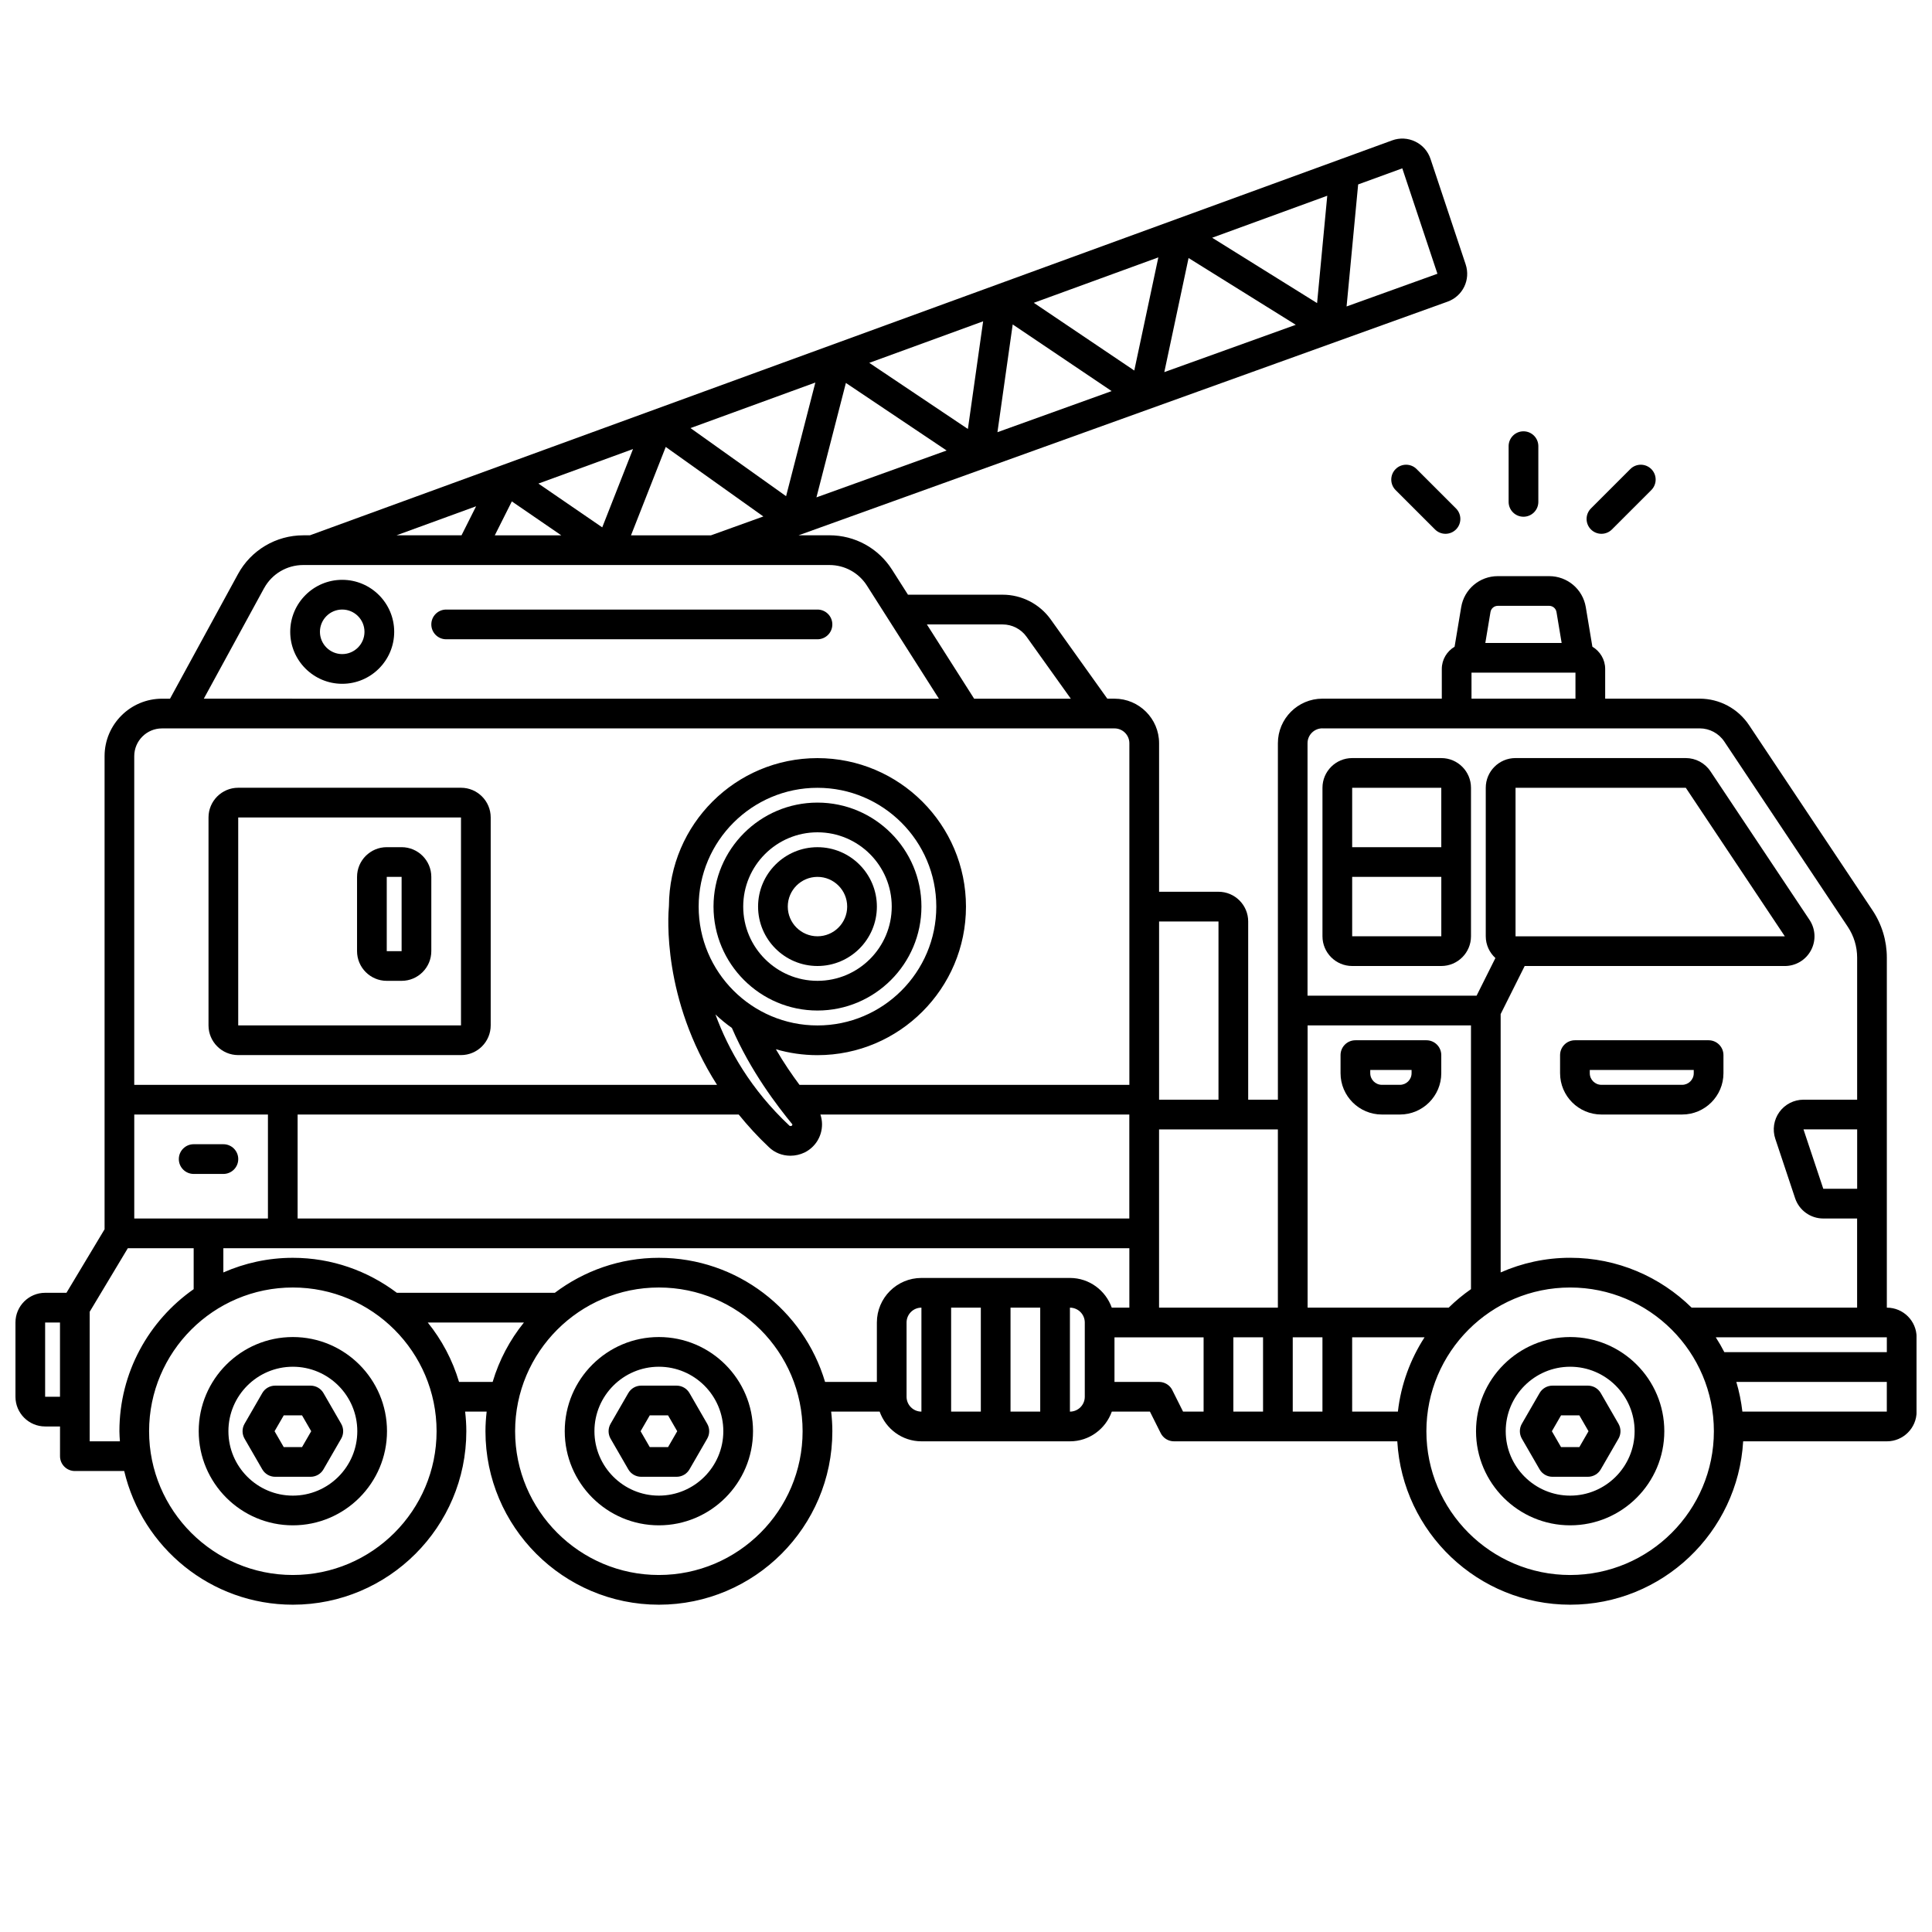
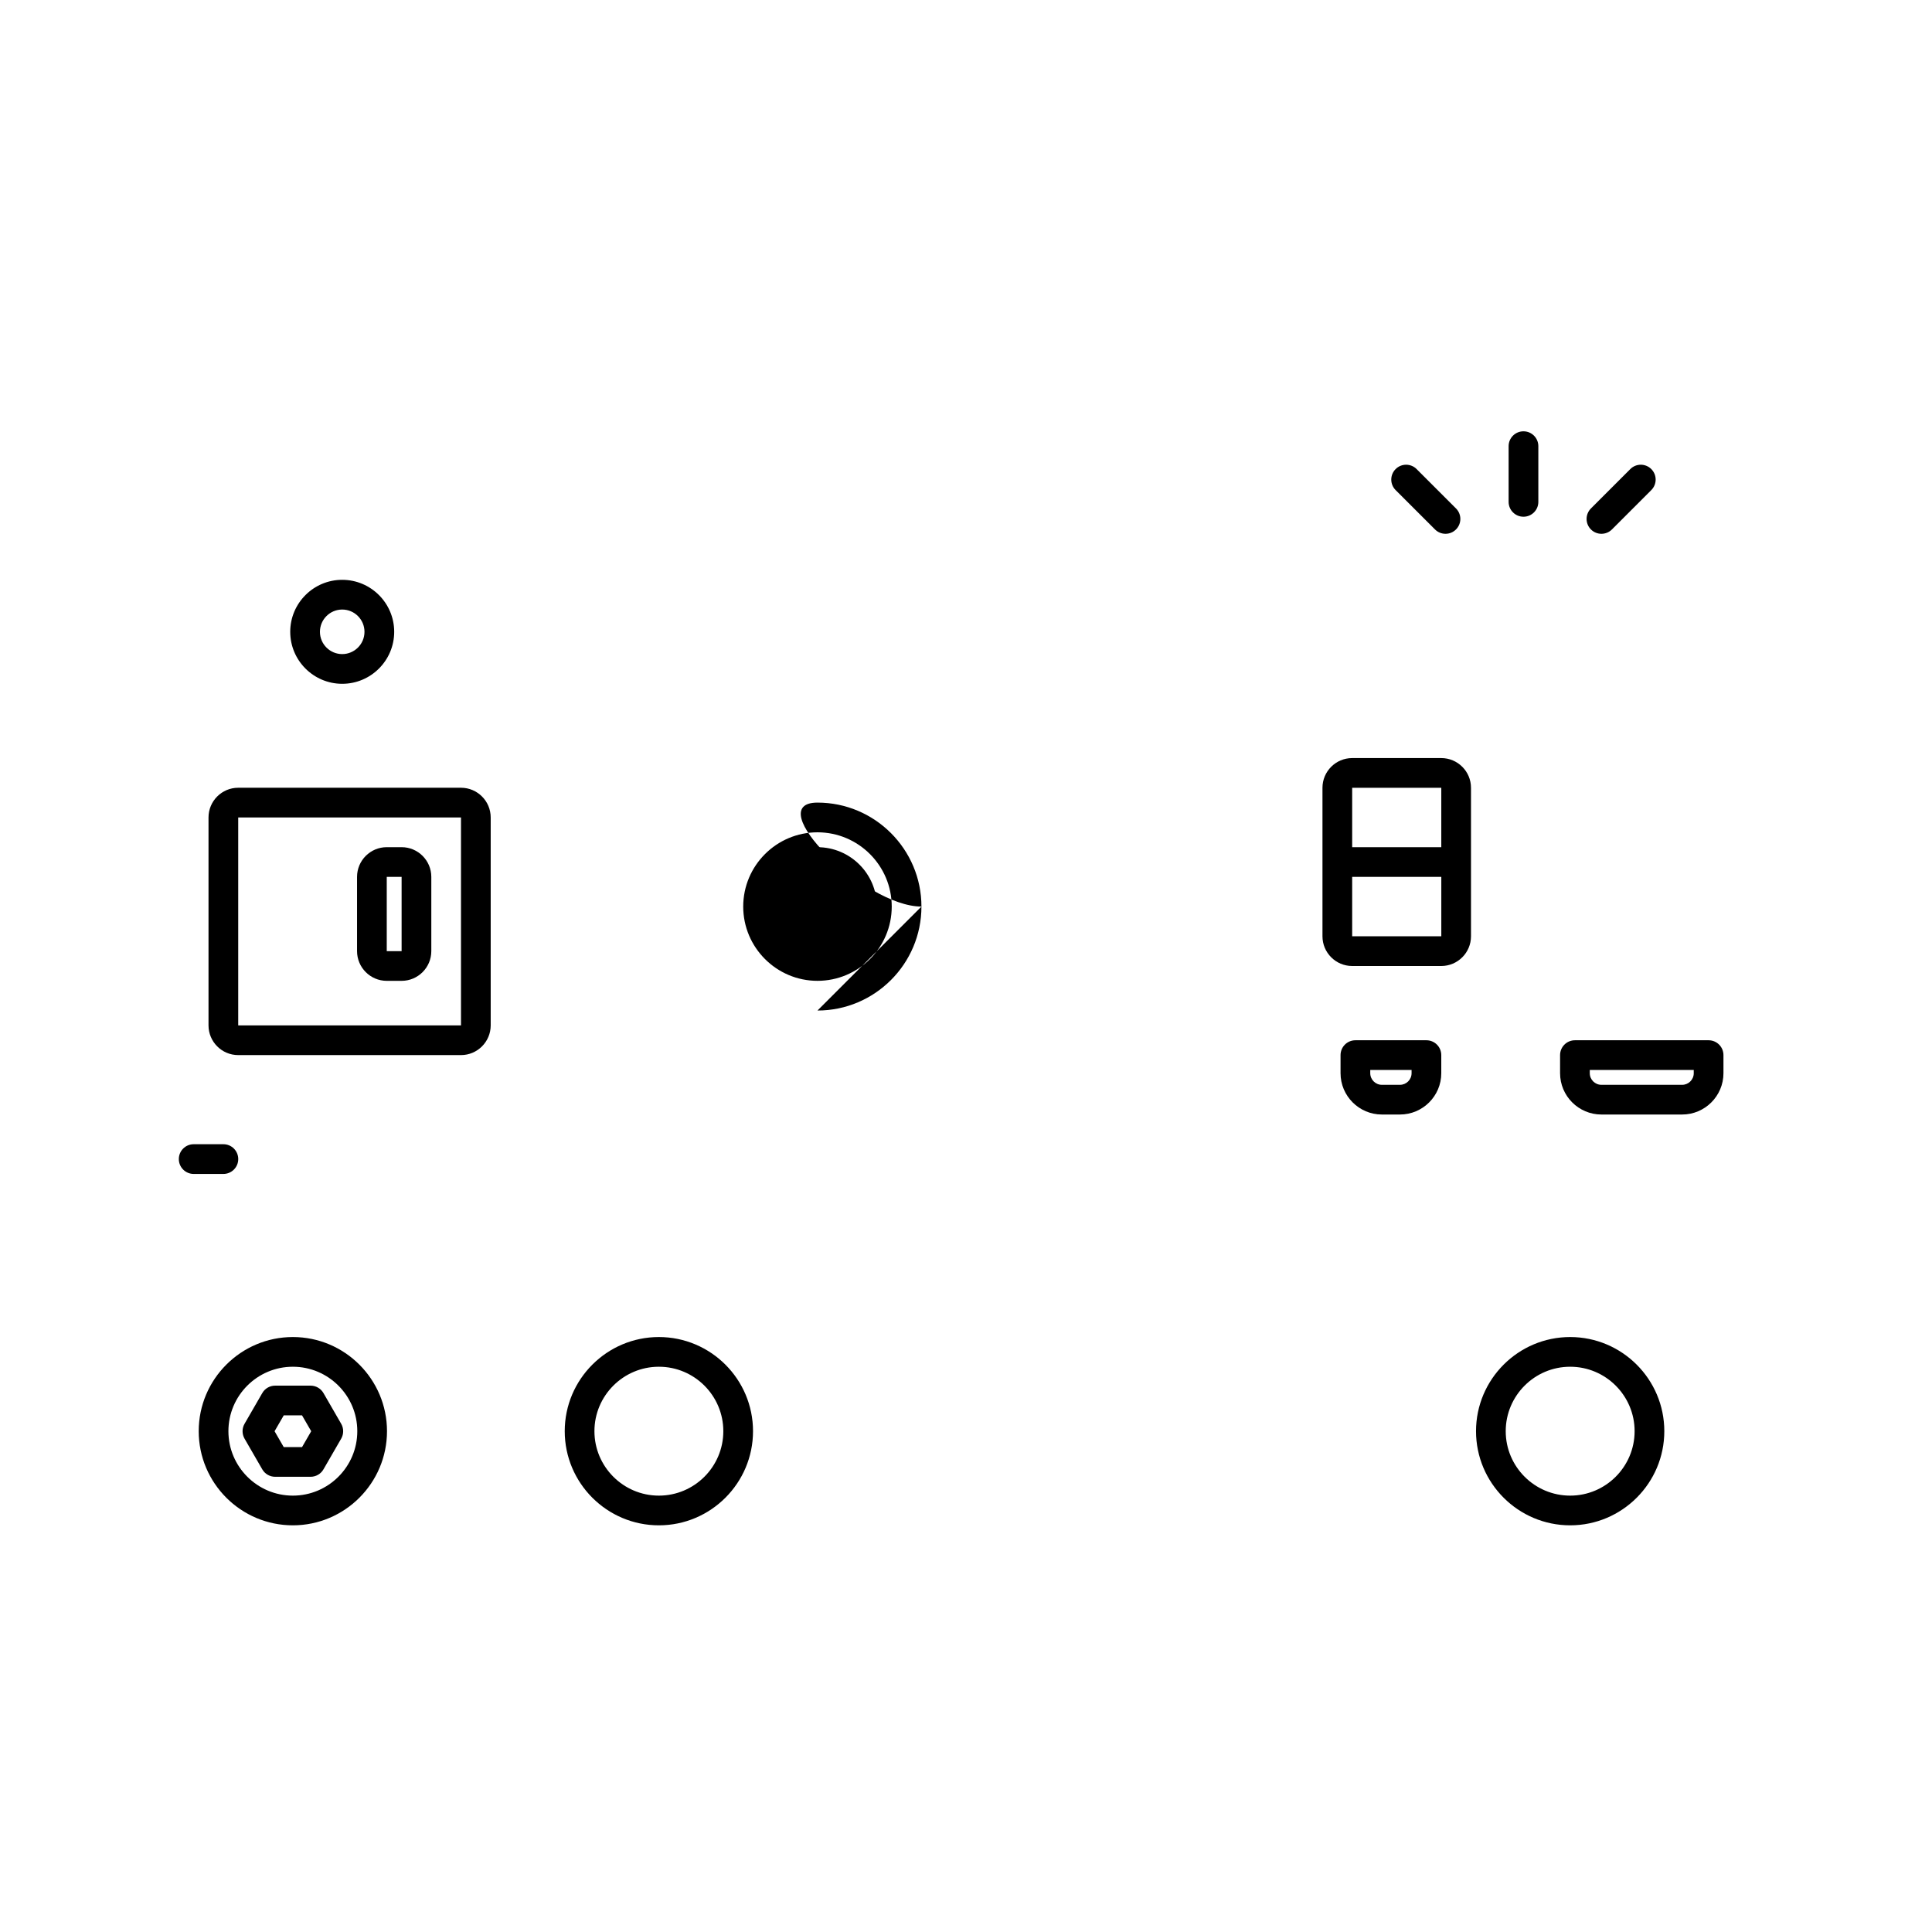
<svg xmlns="http://www.w3.org/2000/svg" width="800px" height="800px" version="1.1" viewBox="144 144 512 512">
  <defs>
    <clipPath id="a">
-       <path d="m148.09 180h503.81v390h-503.81z" />
-     </clipPath>
+       </clipPath>
  </defs>
  <path d="m596.8 419.68h-35.426c-2.172 0-3.938 1.758-3.938 3.938v4.793c0 6.039 4.918 10.949 10.953 10.949h21.391c6.039 0 10.953-4.914 10.953-10.949v-4.793c0-2.176-1.762-3.938-3.938-3.938zm-3.938 8.73c0 1.699-1.383 3.078-3.082 3.078h-21.391c-1.699 0-3.082-1.383-3.082-3.078v-0.859h27.551v0.859z" />
  <path d="m522.02 419.68h-18.824c-2.172 0-3.938 1.758-3.938 3.938v4.793c0 6.039 4.918 10.949 10.953 10.949h4.789c6.039 0 10.953-4.914 10.953-10.949v-4.793c0-2.176-1.762-3.938-3.938-3.938zm-3.938 8.73c0 1.699-1.383 3.078-3.082 3.078h-4.789c-1.699 0-3.082-1.383-3.082-3.078v-0.859h10.953z" />
  <g clip-path="url(#a)">
    <path d="m644.03 490.53v-92.734c0-4.492-1.316-8.836-3.805-12.566l-32.711-49.066c-2.93-4.387-7.824-7.012-13.098-7.012h-25.027v-7.871c0-2.516-1.371-4.695-3.391-5.898l-1.746-10.48c-0.797-4.762-4.875-8.219-9.707-8.219h-13.609c-4.828 0-8.91 3.457-9.707 8.223l-1.746 10.477c-2.019 1.199-3.391 3.387-3.391 5.898v7.871h-31.629c-6.512 0-11.809 5.297-11.809 11.809v94.465h-7.871v-47.23c0-4.34-3.531-7.871-7.871-7.871h-15.742v-39.359c0-6.512-5.297-11.809-11.809-11.809h-1.91l-15-21c-2.934-4.106-7.691-6.555-12.734-6.555h-25.094l-4.219-6.629c-3.629-5.707-9.836-9.117-16.602-9.117h-8.168l0.414-0.148h0.012l171.55-61.762c4.051-1.461 6.16-5.809 4.801-9.898l-9.312-27.938c-0.68-2.039-2.117-3.672-4.051-4.602-1.934-0.93-4.102-1.039-6.117-0.305l-286.81 104.66h-1.766c-7.207 0-13.828 3.934-17.277 10.258l-18.02 33.039h-2.113c-8.398 0-15.23 6.828-15.23 15.227v125.38l-10.102 16.836h-5.644c-4.34 0-7.871 3.531-7.871 7.871v19.68c0 4.34 3.531 7.871 7.871 7.871h3.938v7.871c0 2.176 1.762 3.938 3.938 3.938h13.074c4.781 20.273 22.98 35.426 44.699 35.426 25.344 0 45.965-20.617 45.965-45.965 0-1.762-0.121-3.496-0.316-5.203h5.703c-0.191 1.711-0.316 3.445-0.316 5.203 0 25.344 20.621 45.965 45.965 45.965s45.965-20.617 45.965-45.965c0-1.762-0.121-3.496-0.316-5.203h12.852c1.629 4.57 5.961 7.871 11.082 7.871h39.359c5.125 0 9.453-3.301 11.082-7.871h10.102l2.852 5.695c0.664 1.336 2.031 2.176 3.523 2.176h59.176c1.395 24.102 21.383 43.297 45.828 43.297 24.441 0 44.438-19.195 45.832-43.297h38.094c4.34 0 7.871-3.531 7.871-7.871v-19.68c0-4.34-3.531-7.871-7.871-7.871zm-45.336 7.871h45.336v3.938h-43.059c-0.695-1.355-1.453-2.664-2.273-3.938zm37.465-39.359h-8.969l-5.246-15.742h14.223v15.742zm-95.227-154.49h13.609c0.969 0 1.781 0.691 1.945 1.641l1.367 8.199h-20.227l1.367-8.195c0.16-0.953 0.977-1.645 1.941-1.645zm-6.969 17.711h27.551v6.887h-27.551zm-39.5 14.762h99.953c2.637 0 5.086 1.312 6.551 3.508l32.711 49.066c1.625 2.438 2.484 5.273 2.484 8.203v37.629h-14.223c-2.523 0-4.914 1.223-6.387 3.269-1.477 2.047-1.883 4.699-1.078 7.094l5.246 15.742c1.074 3.215 4.078 5.379 7.465 5.379h8.969v23.617h-43.863c-8.301-8.156-19.66-13.207-32.188-13.207-6.551 0-12.77 1.398-18.414 3.879v-68.461l6.367-12.738h68.93c2.91 0 5.57-1.594 6.941-4.16 1.375-2.566 1.223-5.66-0.395-8.082l-26.242-39.359c-1.465-2.195-3.914-3.508-6.551-3.508h-45.125c-4.34 0-7.871 3.531-7.871 7.871v39.359c0 2.285 0.996 4.328 2.555 5.766l-4.988 9.977h-44.801v-66.914c0-2.172 1.766-3.938 3.938-3.938zm-15.742 161.38v19.68h-7.871v-19.68zm7.871 0h7.871v19.68h-7.871zm15.742 0h19.184c-3.754 5.801-6.242 12.484-7.062 19.68h-12.121zm25.586-7.871h-37.391v-74.785h43.297v69.887c-2.102 1.473-4.082 3.102-5.902 4.894zm17.707-137.76h45.129l26.242 39.359h-71.363v-39.359zm-62.977 137.76h-31.488v-47.23h31.488zm-303.07-23.617v-27.551h35.426v27.551zm43.297-27.551h116.89c2.383 2.922 4.992 5.82 8.012 8.652 1.527 1.484 3.574 2.262 5.688 2.262 1.266 0 2.559-0.285 3.769-0.863 2.848-1.426 4.613-4.281 4.613-7.457 0-0.895-0.16-1.766-0.43-2.598h81.863v27.551h-220.41v-27.551zm115.08-22.953c4.945 11.461 12.066 20.711 16.031 25.551 0 0.031-0.008 0.289-0.195 0.387-0.242 0.109-0.48 0.062-0.574-0.027-10.242-9.602-16.188-20.105-19.621-29.488 1.367 1.289 2.82 2.492 4.359 3.578zm-8.805-32.148c0-17.363 14.125-31.488 31.488-31.488s31.488 14.125 31.488 31.488c0 17.363-14.125 31.488-31.488 31.488s-31.488-14.125-31.488-31.488zm137.76 3.938v47.23h-15.742v-47.23zm-57.195-78.719c2.508 0 4.871 1.219 6.324 3.254l11.734 16.426h-25.617l-12.523-19.68zm55.52-102.48 30.5-11.129-2.695 28.449zm22.152 23.074-34.836 12.539 6.43-30.238 28.406 17.695zm-42.797 12.113-26.625-17.941 33.004-12.039-6.375 29.98zm-5.996 5.453-30.262 10.895 4.043-28.559zm-38.09 10.043-26.141-17.527 30.176-11.008-4.039 28.535zm-5.637 5.699-34.504 12.422 7.805-30.324 26.695 17.902zm-42.547 12.109-25.332-18.047 33.086-12.07zm-59.566 10.379h-17.633l4.519-8.996zm-6.078-13.719 25.078-9.152-8.156 20.754-16.918-11.605zm33.754-9.711 25.867 18.426-13.898 5.004h-21.18l9.207-23.426zm195.19-73.836 9.312 27.941-24.074 8.668 3.066-32.34 11.699-4.266zm-245.45 89.559-3.863 7.695h-17.227l21.094-7.695zm-56.191 21.723c2.07-3.793 6.047-6.152 10.367-6.152h139.45c4.062 0 7.785 2.047 9.961 5.473l19.062 29.953-194.81-0.004 15.965-29.273zm-27.043 37.145h252.42c2.168 0 3.938 1.762 3.938 3.938v90.527h-87.418c-1.973-2.648-4.144-5.801-6.262-9.441 3.5 1.023 7.199 1.57 11.02 1.57 21.703 0 39.359-17.656 39.359-39.359s-17.656-39.359-39.359-39.359-39.25 17.547-39.359 39.156c-0.254 2.703-1.777 24.711 12.75 47.438l-154.45-0.004v-87.109c0-4.055 3.301-7.356 7.359-7.356zm-30.977 177.12v-19.68h3.938v19.68zm11.809 11.809v-34.332l10.102-16.836h17.453v10.848c-11.879 8.316-19.68 22.082-19.68 37.652 0 0.902 0.082 1.777 0.133 2.668zm53.836 35.426c-21.004 0-38.094-17.09-38.094-38.094s17.086-38.094 38.094-38.094 38.094 17.09 38.094 38.094-17.09 38.094-38.094 38.094zm44.043-51.168c-1.727-5.809-4.57-11.141-8.289-15.742h25.488c-3.719 4.606-6.562 9.934-8.289 15.742zm52.957 51.168c-21.004 0-38.094-17.09-38.094-38.094s17.09-38.094 38.094-38.094 38.094 17.09 38.094 38.094-17.086 38.094-38.094 38.094zm0-84.055c-10.348 0-19.875 3.481-27.566 9.27h-41.867c-7.691-5.793-17.219-9.27-27.566-9.27-6.551 0-12.77 1.398-18.414 3.879v-6.414h240.1v15.742h-4.66c-1.629-4.57-5.961-7.871-11.082-7.871h-39.359c-6.512 0-11.809 5.297-11.809 11.809v15.742h-13.73c-5.648-18.992-23.242-32.887-44.043-32.887zm85.324 13.207v27.551h-7.871v-27.551zm7.871 0h7.871v27.551h-7.871zm-27.551 23.617v-19.68c0-2.172 1.766-3.938 3.938-3.938v27.551c-2.168 0-3.938-1.762-3.938-3.938zm47.23 0c0 2.172-1.766 3.938-3.938 3.938v-27.551c2.168 0 3.938 1.762 3.938 3.938v19.68zm23.203-1.758c-0.664-1.336-2.031-2.176-3.523-2.176h-11.809v-11.809h23.617v19.68h-5.441l-2.852-5.695zm105.42 48.992c-21.004 0-38.094-17.09-38.094-38.094 0-21.004 17.086-38.094 38.094-38.094 21.008 0 38.094 17.09 38.094 38.094 0 21.004-17.09 38.094-38.094 38.094zm45.648-43.297c-0.309-2.703-0.852-5.328-1.605-7.871h39.879v7.871z" />
  </g>
  <path d="m560.11 498.33c-13.758 0-24.949 11.195-24.949 24.949 0 13.758 11.195 24.949 24.949 24.949 13.758 0 24.949-11.195 24.949-24.949 0-13.758-11.195-24.949-24.949-24.949zm0 42.027c-9.418 0-17.078-7.66-17.078-17.078s7.66-17.078 17.078-17.078 17.078 7.66 17.078 17.078-7.664 17.078-17.078 17.078z" />
-   <path d="m564.81 511.21h-9.395c-1.406 0-2.707 0.746-3.41 1.969l-4.699 8.141c-0.699 1.219-0.699 2.715 0 3.938l4.699 8.137c0.703 1.219 2.004 1.969 3.41 1.969h9.395c1.406 0 2.707-0.746 3.41-1.969l4.699-8.137c0.699-1.219 0.699-2.715 0-3.938l-4.699-8.141c-0.703-1.219-2.004-1.969-3.41-1.969zm-2.269 16.281h-4.852l-2.426-4.199 2.43-4.203h4.848l2.43 4.203-2.426 4.199z" />
  <path d="m221.61 498.33c-13.758 0-24.949 11.195-24.949 24.949 0 13.758 11.195 24.949 24.949 24.949 13.758 0 24.949-11.195 24.949-24.949 0-13.758-11.195-24.949-24.949-24.949zm0 42.027c-9.418 0-17.078-7.66-17.078-17.078s7.66-17.078 17.078-17.078 17.078 7.66 17.078 17.078-7.664 17.078-17.078 17.078z" />
  <path d="m226.31 511.21h-9.395c-1.406 0-2.707 0.746-3.41 1.969l-4.699 8.141c-0.699 1.219-0.699 2.715 0 3.938l4.699 8.137c0.703 1.219 2.004 1.969 3.41 1.969h9.395c1.406 0 2.707-0.746 3.41-1.969l4.699-8.137c0.699-1.219 0.699-2.715 0-3.938l-4.699-8.141c-0.703-1.219-2.004-1.969-3.41-1.969zm-2.269 16.281h-4.852l-2.426-4.199 2.43-4.203h4.848l2.43 4.203-2.426 4.199z" />
  <path d="m318.61 498.33c-13.762 0-24.949 11.195-24.949 24.949 0 13.758 11.195 24.949 24.949 24.949 13.758 0 24.949-11.195 24.949-24.949 0-13.758-11.195-24.949-24.949-24.949zm0 42.027c-9.418 0-17.078-7.66-17.078-17.078s7.664-17.078 17.078-17.078 17.078 7.66 17.078 17.078-7.66 17.078-17.078 17.078z" />
-   <path d="m323.31 511.21h-9.395c-1.406 0-2.707 0.746-3.41 1.969l-4.699 8.141c-0.699 1.219-0.699 2.715 0 3.938l4.699 8.137c0.703 1.219 2.004 1.969 3.41 1.969h9.395c1.406 0 2.707-0.746 3.41-1.969l4.699-8.137c0.699-1.219 0.699-2.715 0-3.938l-4.699-8.141c-0.703-1.219-2.004-1.969-3.41-1.969zm-2.269 16.281h-4.852l-2.426-4.199 2.43-4.203h4.848l2.43 4.203-2.426 4.199z" />
  <path d="m234.69 297.66c-7.598 0-13.777 6.18-13.777 13.777s6.18 13.777 13.777 13.777 13.777-6.18 13.777-13.777-6.18-13.777-13.777-13.777zm0 19.68c-3.254 0-5.902-2.648-5.902-5.902s2.648-5.902 5.902-5.902 5.902 2.648 5.902 5.902-2.648 5.902-5.902 5.902z" />
-   <path d="m360.64 305.54h-98.398c-2.172 0-3.938 1.758-3.938 3.938 0 2.176 1.762 3.938 3.938 3.938h98.398c2.172 0 3.938-1.758 3.938-3.938 0-2.176-1.762-3.938-3.938-3.938z" />
  <path d="m502.34 400h23.617c4.34 0 7.871-3.531 7.871-7.871v-39.359c0-4.34-3.531-7.871-7.871-7.871h-23.617c-4.34 0-7.871 3.531-7.871 7.871v39.359c0 4.34 3.531 7.871 7.871 7.871zm0-7.871v-15.742h23.621v15.742zm23.617-39.359v15.742h-23.617v-15.742z" />
  <path d="m207.13 423.61h59.039c4.34 0 7.871-3.531 7.871-7.871v-55.105c0-4.34-3.531-7.871-7.871-7.871h-59.039c-4.34 0-7.871 3.531-7.871 7.871v55.105c0 4.34 3.531 7.871 7.871 7.871zm0-62.977h59.039v55.105h-59.039z" />
  <path d="m250.43 368.51h-3.938c-4.34 0-7.871 3.531-7.871 7.871v19.68c0 4.34 3.531 7.871 7.871 7.871h3.938c4.34 0 7.871-3.531 7.871-7.871v-19.68c0-4.34-3.531-7.871-7.871-7.871zm0 27.551h-3.938v-19.68h3.938z" />
-   <path d="m360.64 411.8c15.191 0 27.551-12.363 27.551-27.551s-12.359-27.551-27.551-27.551c-15.191 0-27.551 12.363-27.551 27.551s12.359 27.551 27.551 27.551zm0-47.23c10.852 0 19.68 8.828 19.68 19.68 0 10.852-8.828 19.68-19.68 19.68-10.852 0-19.68-8.828-19.68-19.68 0-10.852 8.828-19.68 19.68-19.68z" />
+   <path d="m360.64 411.8c15.191 0 27.551-12.363 27.551-27.551s-12.359-27.551-27.551-27.551s12.359 27.551 27.551 27.551zm0-47.23c10.852 0 19.68 8.828 19.68 19.68 0 10.852-8.828 19.68-19.68 19.68-10.852 0-19.68-8.828-19.68-19.68 0-10.852 8.828-19.68 19.68-19.68z" />
  <path d="m360.64 400c8.684 0 15.742-7.062 15.742-15.742 0-8.684-7.062-15.742-15.742-15.742-8.684 0-15.742 7.062-15.742 15.742 0 8.684 7.062 15.742 15.742 15.742zm0-23.617c4.34 0 7.871 3.531 7.871 7.871s-3.531 7.871-7.871 7.871c-4.34 0-7.871-3.531-7.871-7.871s3.531-7.871 7.871-7.871z" />
  <path d="m203.2 447.23h-7.871c-2.172 0-3.938 1.758-3.938 3.938 0 2.176 1.762 3.938 3.938 3.938h7.871c2.172 0 3.938-1.758 3.938-3.938 0-2.176-1.762-3.938-3.938-3.938z" />
  <path d="m543.8 262.24v14.762c0 2.176 1.762 3.938 3.938 3.938 2.172 0 3.938-1.758 3.938-3.938v-14.762c0-2.176-1.762-3.938-3.938-3.938-2.172 0-3.938 1.758-3.938 3.938z" />
  <path d="m519.42 268.31c-1.539-1.539-4.027-1.539-5.566 0-1.539 1.539-1.539 4.027 0 5.566l10.438 10.434c0.766 0.766 1.773 1.152 2.781 1.152 1.008 0 2.016-0.387 2.781-1.152 1.539-1.539 1.539-4.027 0-5.566l-10.438-10.434z" />
  <path d="m576.05 268.31-10.434 10.434c-1.539 1.539-1.539 4.027 0 5.566 0.766 0.766 1.773 1.152 2.781 1.152 1.008 0 2.016-0.387 2.781-1.152l10.434-10.434c1.539-1.539 1.539-4.027 0-5.566-1.539-1.539-4.027-1.539-5.566 0z" />
</svg>